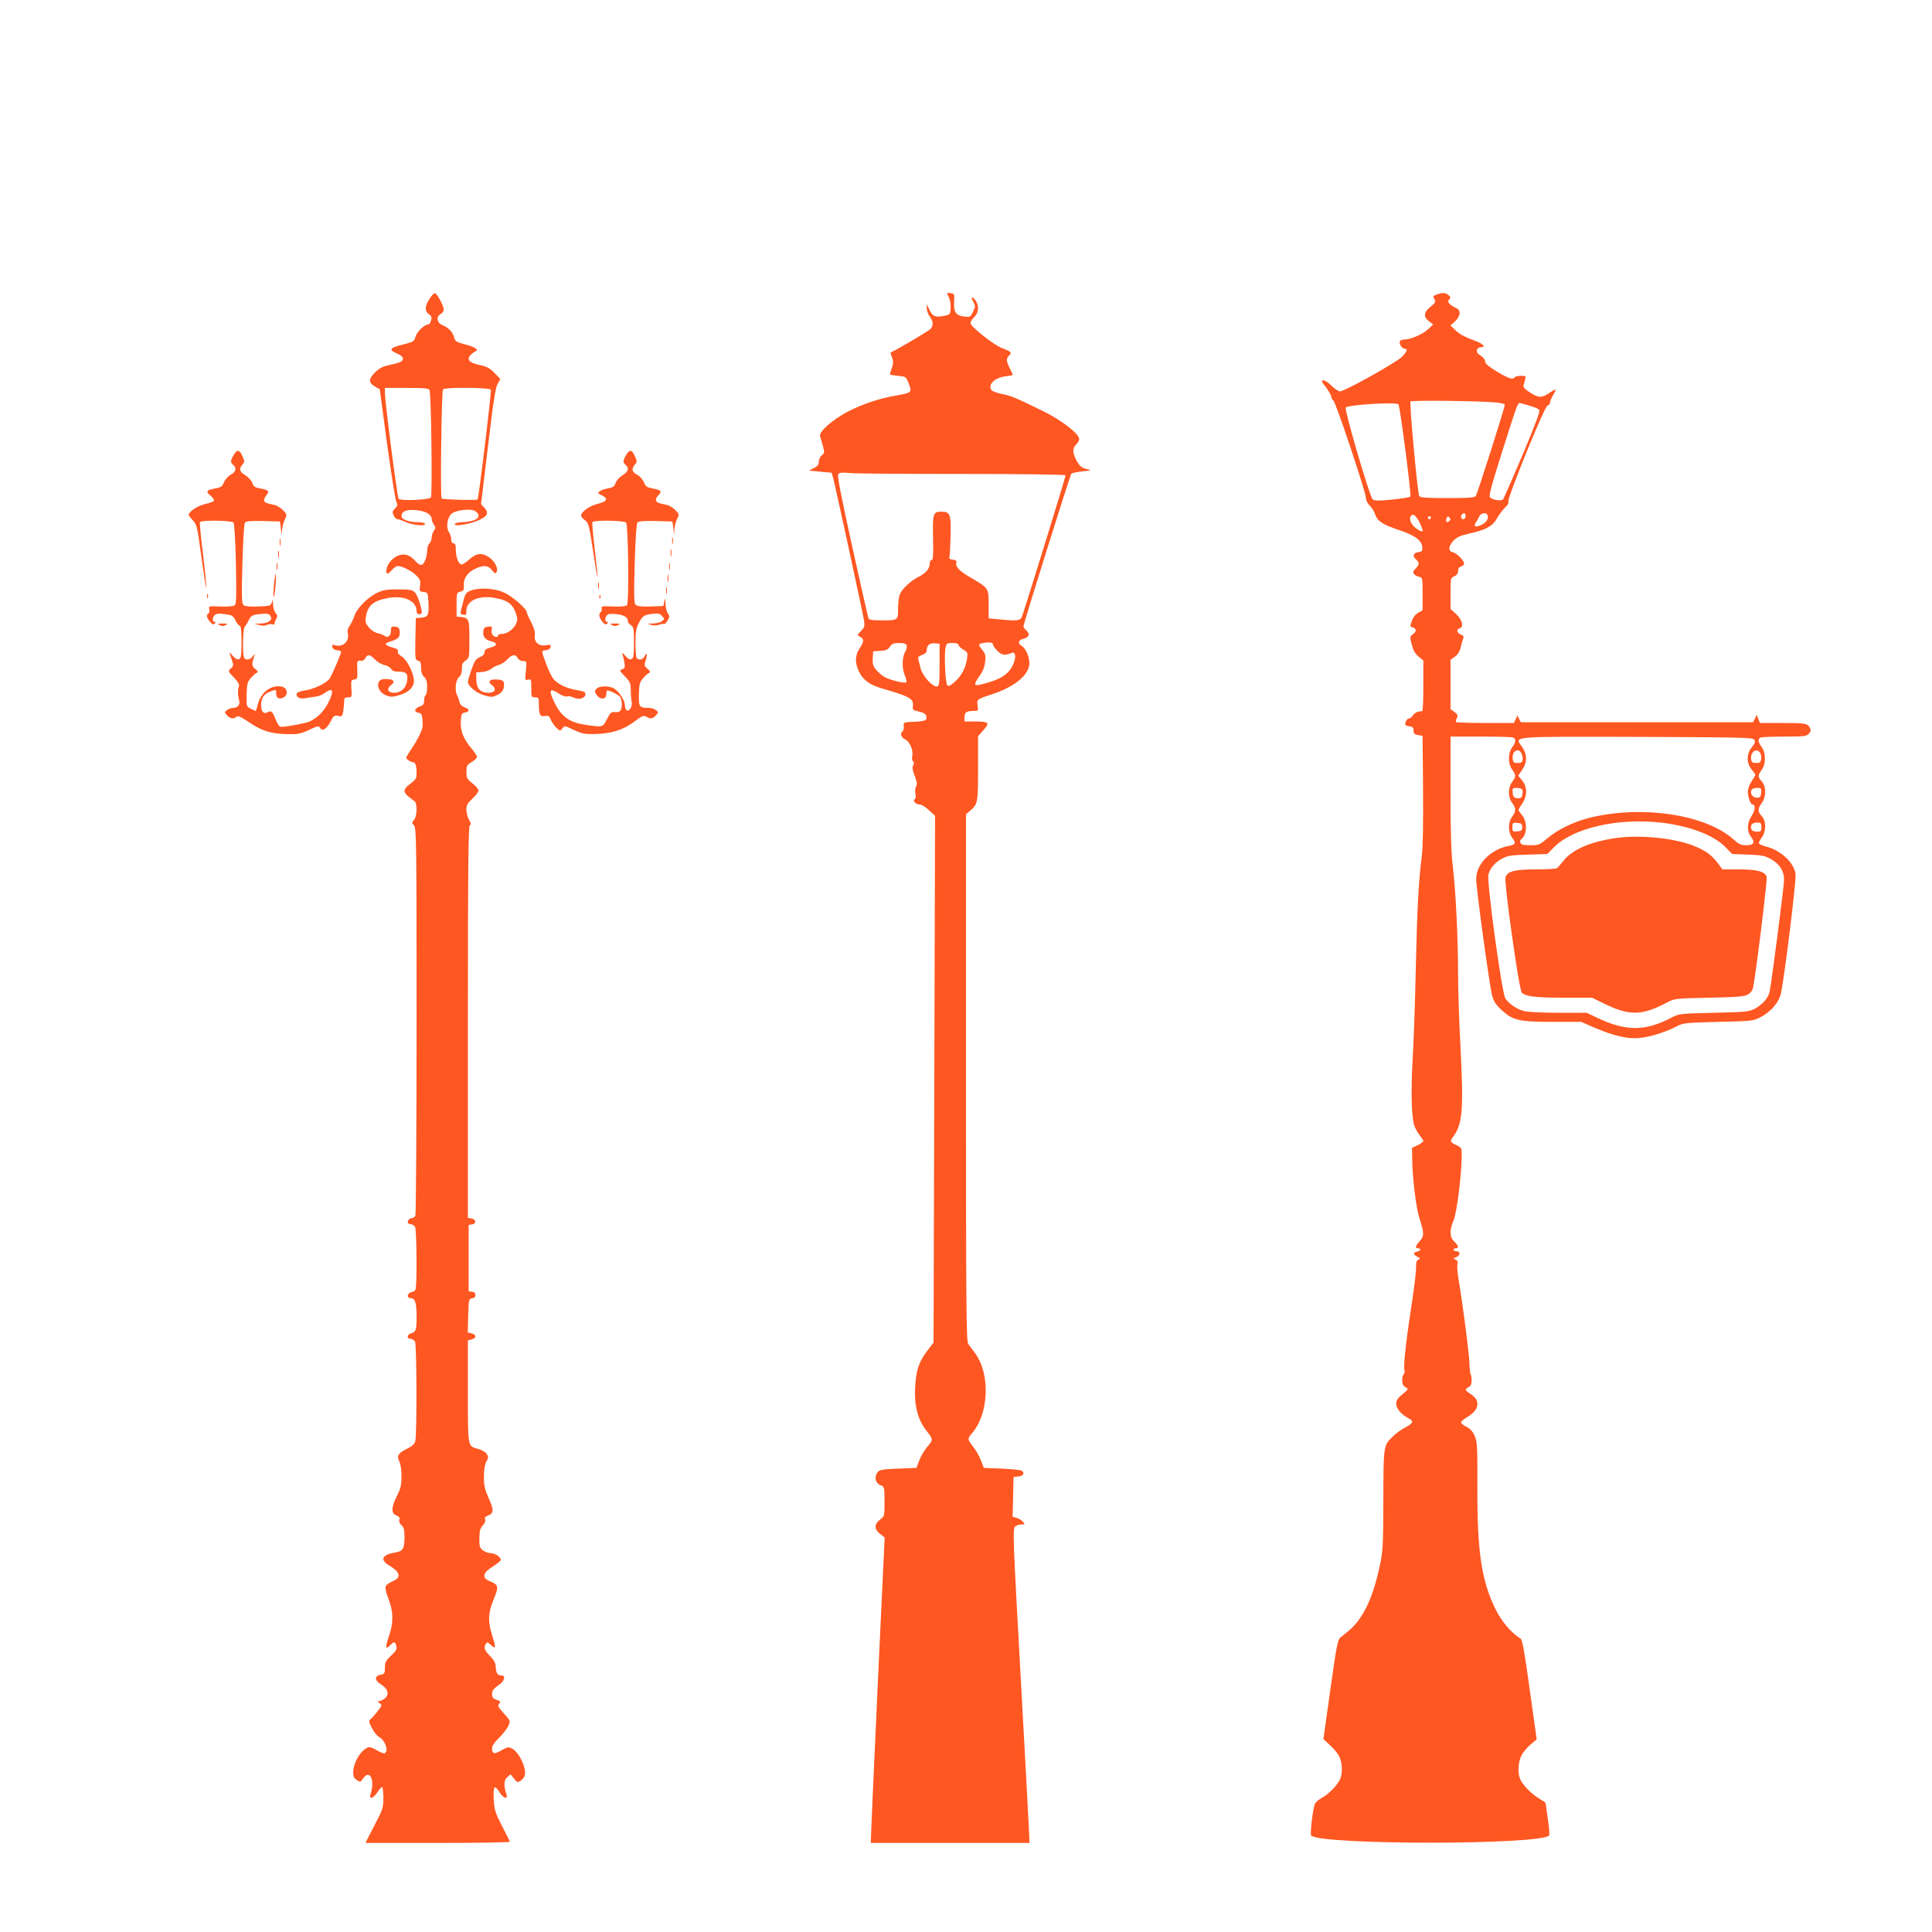
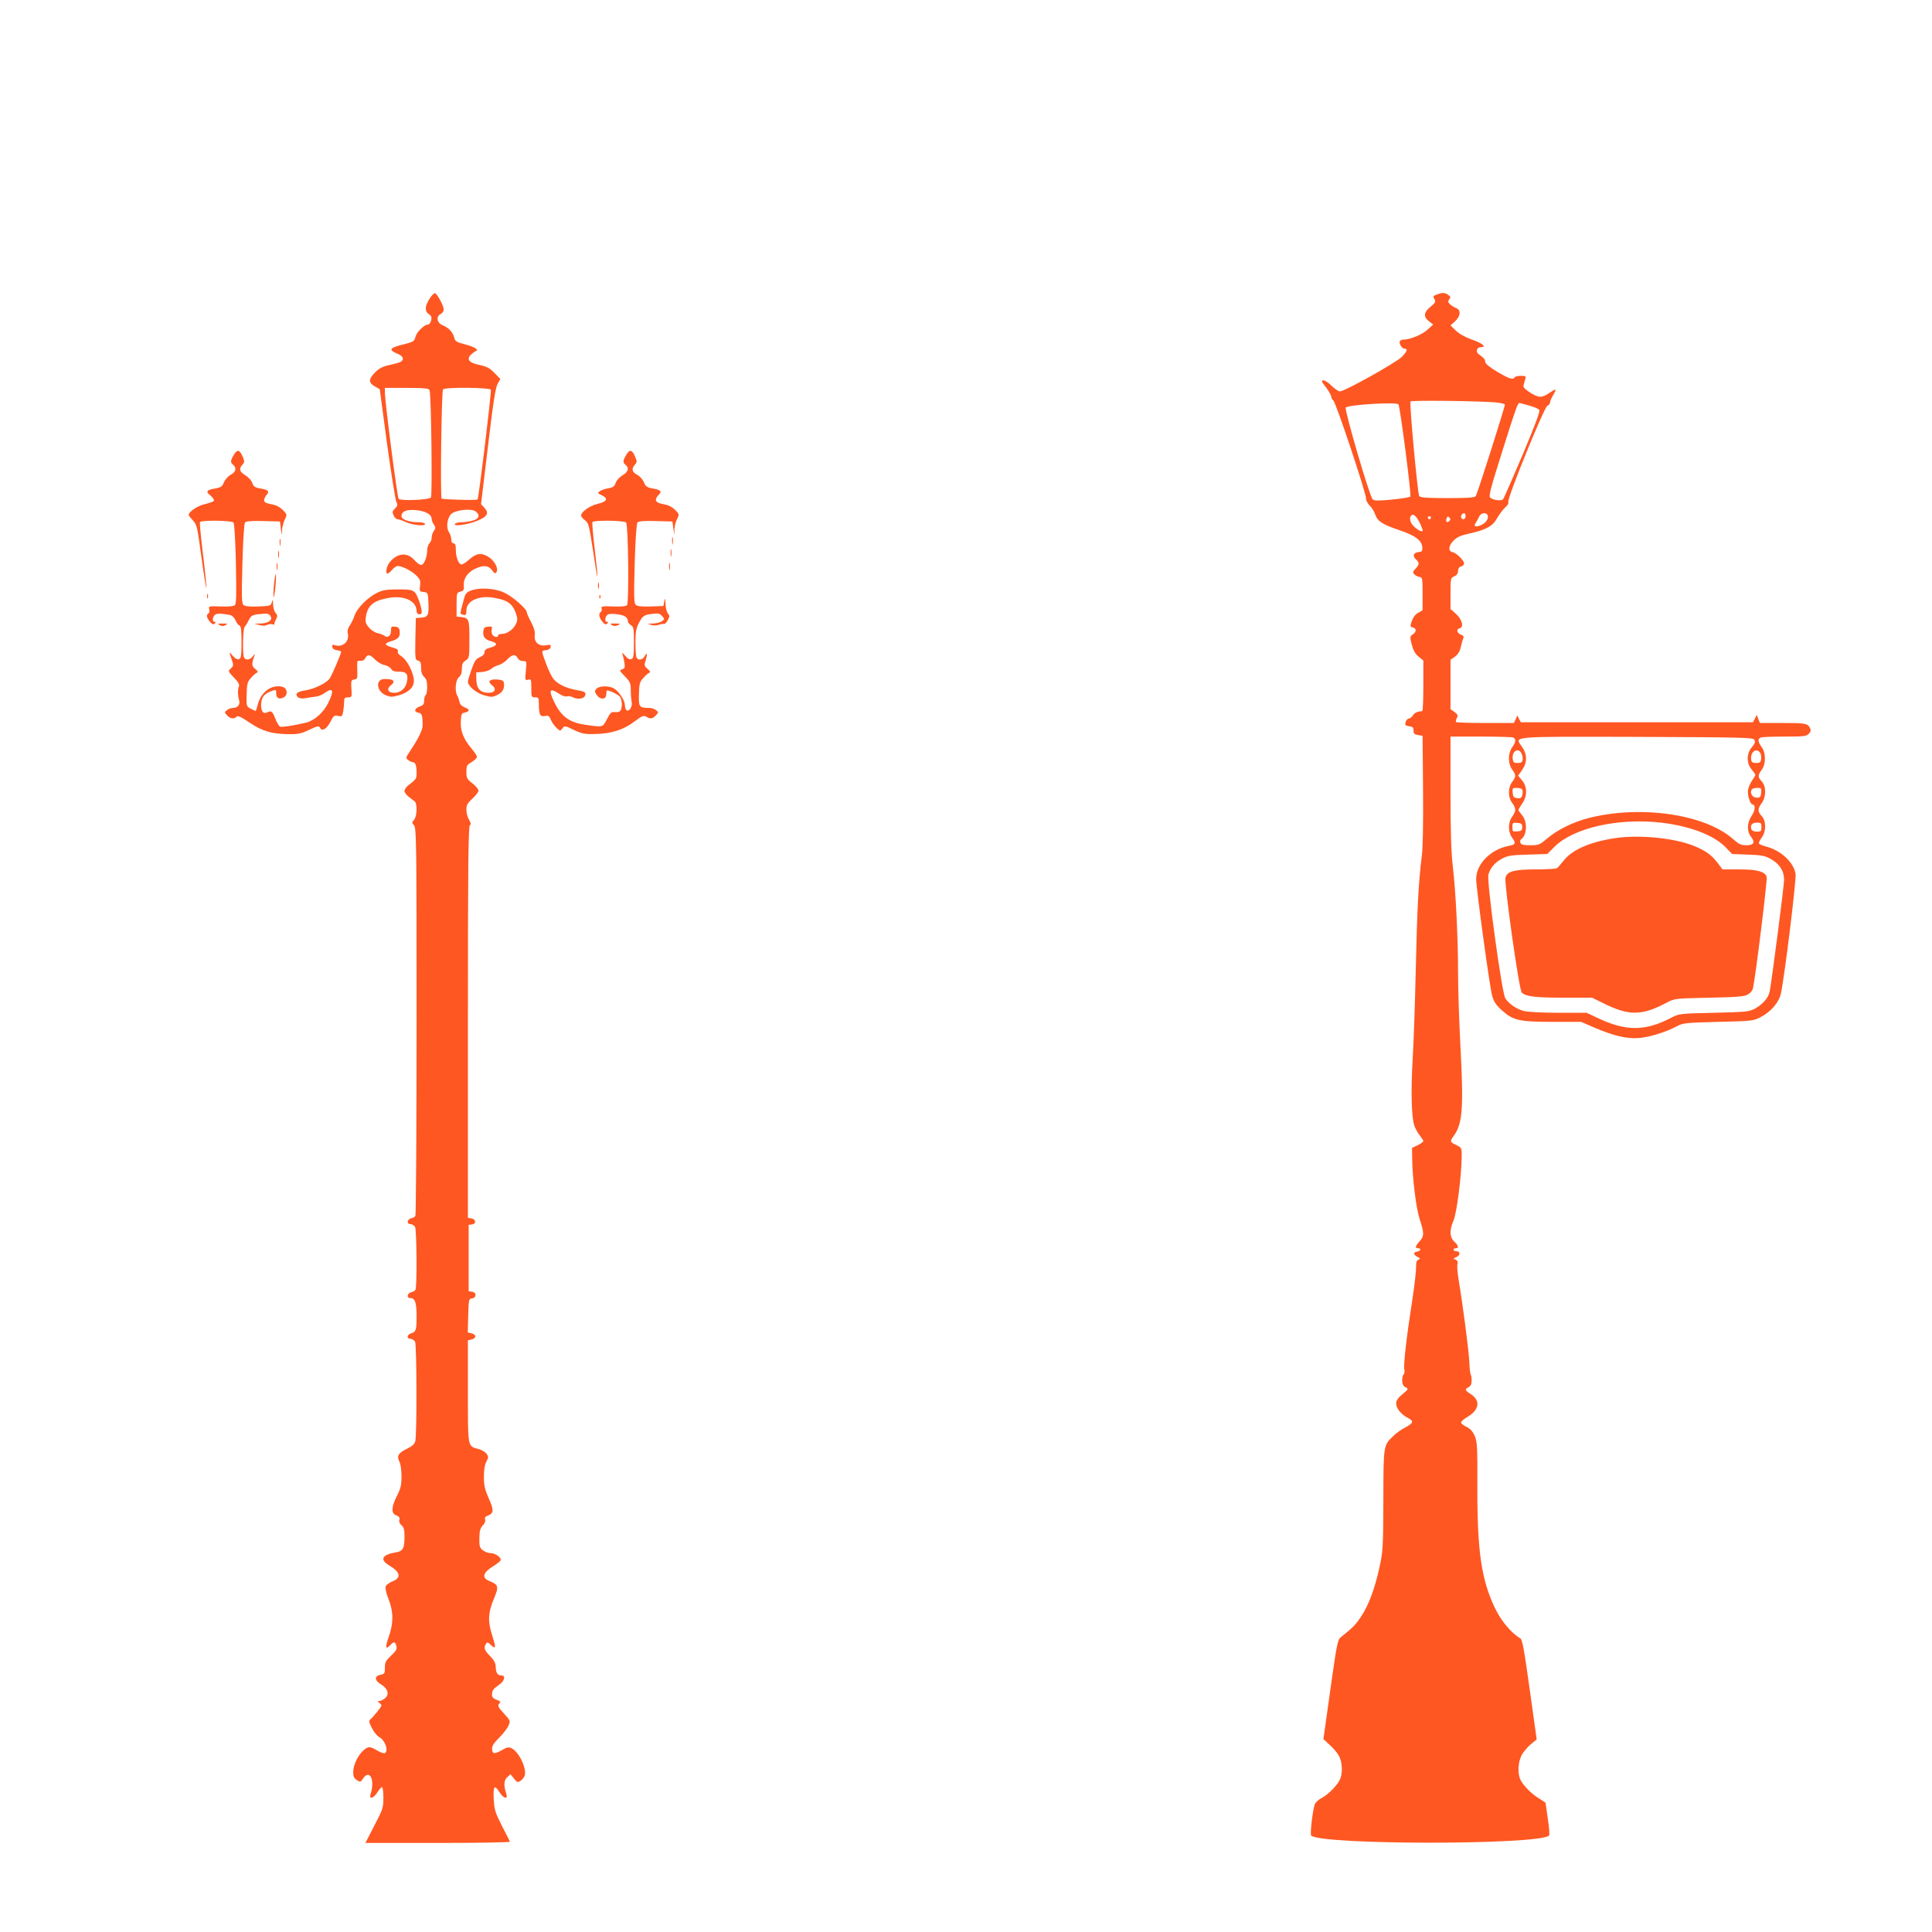
<svg xmlns="http://www.w3.org/2000/svg" version="1.0" width="1280pt" height="1280pt" viewBox="0 0 1280 1280" preserveAspectRatio="xMidYMid meet">
  <g transform="translate(0,1280) scale(0.1,-0.1)" fill="#ff5722" stroke="none">
    <path d="M2846 10821 c-32 -50 -33 -84 -4 -103 16 -11 20 -20 14 -41 -3 -15 -13 -27 -20 -27 -25 0 -76 -50 -84 -83 -7 -28 -14 -32 -72 -47 -101 -24 -110 -37 -44 -65 37 -15 44 -39 17 -53 -10 -5 -44 -14 -75 -21 -43 -9 -66 -21 -93 -48 -44 -44 -45 -68 -2 -93 l33 -19 48 -358 c27 -197 55 -370 61 -385 11 -23 10 -29 -8 -47 -18 -17 -19 -24 -9 -46 6 -14 18 -25 26 -25 7 0 33 -9 57 -20 46 -20 135 -28 124 -10 -3 6 -23 10 -43 10 -61 0 -112 18 -112 40 0 33 33 46 99 40 62 -6 101 -29 101 -59 0 -9 7 -26 15 -37 12 -19 12 -24 0 -40 -8 -11 -15 -31 -15 -45 0 -15 -7 -32 -15 -39 -8 -7 -15 -29 -15 -50 0 -20 -7 -51 -16 -68 -17 -36 -31 -33 -73 12 -46 49 -112 41 -160 -20 -21 -26 -29 -74 -13 -74 5 0 18 11 30 25 12 14 29 25 37 25 29 0 90 -31 121 -61 28 -27 31 -36 27 -69 -5 -36 -4 -39 23 -42 28 -3 29 -5 32 -63 5 -89 -1 -103 -46 -107 l-37 -3 -3 -138 c-2 -132 -2 -139 18 -144 16 -4 20 -14 20 -48 0 -29 6 -47 20 -60 15 -13 20 -31 20 -66 0 -26 -4 -51 -10 -54 -5 -3 -10 -20 -10 -36 0 -24 -6 -32 -30 -40 -35 -13 -40 -36 -7 -41 22 -3 27 -18 27 -86 0 -26 -28 -85 -78 -160 -35 -52 -36 -55 -17 -68 10 -8 24 -14 31 -14 16 0 24 -23 24 -70 0 -40 -3 -43 -52 -81 -16 -11 -28 -29 -28 -39 0 -10 12 -28 28 -39 15 -12 33 -26 40 -31 18 -16 15 -100 -5 -122 -15 -17 -15 -19 0 -36 16 -17 17 -121 17 -1298 0 -703 -4 -1284 -8 -1290 -4 -7 -16 -13 -27 -15 -27 -6 -33 -39 -6 -39 11 0 25 -9 31 -19 11 -22 14 -400 2 -417 -4 -7 -16 -13 -27 -15 -27 -6 -33 -39 -6 -39 31 0 41 -30 41 -122 0 -91 -4 -102 -37 -112 -28 -9 -30 -36 -3 -36 10 0 24 -9 30 -19 11 -22 13 -619 1 -661 -4 -16 -21 -32 -50 -46 -62 -30 -74 -49 -56 -85 9 -17 15 -56 15 -99 0 -59 -5 -81 -30 -130 -38 -76 -40 -117 -4 -130 18 -7 24 -15 20 -28 -4 -12 1 -26 14 -37 16 -14 20 -31 20 -77 0 -76 -11 -96 -58 -103 -91 -15 -108 -48 -44 -86 75 -45 83 -82 22 -106 -22 -9 -42 -24 -45 -34 -4 -11 5 -48 19 -83 33 -83 34 -158 2 -249 -25 -70 -22 -91 9 -57 24 26 33 25 41 -5 5 -21 -1 -32 -35 -64 -35 -33 -41 -44 -41 -80 0 -38 -2 -42 -30 -47 -41 -9 -39 -37 5 -64 46 -28 56 -67 25 -92 -12 -10 -29 -18 -38 -18 -13 0 -12 -2 3 -14 18 -13 17 -15 -13 -53 -17 -22 -38 -46 -46 -52 -14 -11 -13 -19 8 -60 13 -26 35 -53 49 -60 38 -20 63 -90 37 -106 -6 -4 -31 5 -55 20 -33 19 -49 23 -62 16 -50 -26 -93 -104 -93 -165 0 -25 6 -38 24 -49 23 -15 25 -15 40 8 45 68 82 -7 51 -102 -12 -37 20 -28 45 12 12 19 26 35 31 35 5 0 9 -32 9 -70 0 -66 -3 -77 -60 -185 l-59 -115 480 0 c264 0 479 4 477 8 -1 5 -25 52 -53 106 -45 89 -50 106 -54 177 -4 88 5 98 39 44 25 -40 57 -49 45 -12 -19 57 -17 92 5 112 l22 20 23 -28 c20 -26 24 -28 44 -15 12 7 24 24 28 36 12 49 -39 155 -87 179 -20 10 -30 8 -67 -13 -47 -28 -63 -25 -63 12 0 18 16 41 48 72 26 26 54 62 61 80 13 31 12 33 -28 77 -44 48 -47 55 -30 72 7 7 2 14 -20 21 -23 8 -31 17 -31 34 0 29 7 38 48 67 36 25 44 61 13 61 -25 0 -35 16 -37 58 0 23 -11 44 -37 70 -38 39 -44 56 -27 82 7 12 13 11 34 -10 32 -29 33 -17 6 68 -29 91 -26 148 11 237 35 84 33 95 -28 120 -53 22 -45 55 24 98 23 14 45 32 49 38 10 17 -32 49 -66 49 -15 0 -38 9 -51 19 -21 16 -24 28 -23 80 1 49 5 66 23 85 13 14 19 29 15 39 -4 12 1 20 19 26 39 15 40 37 5 114 -26 59 -32 85 -32 142 0 46 5 80 16 101 15 28 15 33 2 52 -8 12 -32 26 -54 32 -73 20 -70 3 -70 381 l0 339 25 6 c32 8 32 32 0 40 l-26 6 3 112 c3 107 4 111 26 114 14 2 22 10 22 22 0 12 -8 20 -22 22 l-23 3 0 220 0 220 23 3 c30 4 25 36 -6 40 l-22 3 0 1299 c0 1030 3 1299 13 1303 9 3 8 12 -5 35 -10 16 -18 47 -18 67 0 31 7 44 40 74 22 20 40 44 40 53 0 9 -18 31 -40 48 -36 28 -40 36 -40 76 0 40 3 47 35 65 19 12 35 27 35 34 0 7 -16 33 -37 57 -53 63 -74 117 -70 180 2 43 6 54 22 56 37 7 40 22 7 34 -22 9 -35 21 -38 38 -3 14 -9 33 -15 42 -17 32 -11 102 11 121 14 11 20 29 20 56 0 30 5 42 25 55 24 16 25 19 25 140 0 134 -3 142 -55 148 l-30 3 0 80 c0 76 1 79 25 85 22 6 25 11 23 45 -3 45 29 88 84 111 50 21 79 17 102 -13 17 -23 22 -25 30 -14 15 22 -10 73 -49 99 -48 32 -83 28 -129 -13 -21 -19 -45 -35 -52 -35 -20 0 -39 47 -39 97 0 32 -4 43 -15 43 -9 0 -15 9 -15 25 0 14 -7 37 -16 50 -20 31 -11 96 17 121 28 25 127 36 157 18 35 -23 28 -51 -15 -63 -21 -6 -55 -11 -75 -11 -20 0 -40 -5 -44 -11 -12 -19 86 -5 149 21 67 28 79 51 46 86 l-22 24 46 383 c34 289 50 391 64 414 l18 32 -40 41 c-31 32 -51 42 -98 52 -69 14 -88 37 -58 67 10 10 25 21 32 24 25 9 -6 29 -72 46 -55 14 -64 20 -70 45 -10 37 -36 64 -76 81 -39 16 -46 57 -13 75 11 6 20 19 20 29 0 23 -42 103 -57 108 -7 3 -23 -14 -37 -36z m0 -606 c11 -28 19 -698 9 -711 -12 -16 -199 -24 -214 -9 -9 10 -91 643 -91 705 l0 30 145 0 c118 0 147 -3 151 -15z m406 3 c5 -15 -80 -719 -88 -727 -7 -7 -226 -1 -238 6 -10 7 -1 706 9 723 10 16 312 13 317 -2z" />
-     <path d="M6286 10831 c9 -17 14 -49 12 -73 -3 -43 -3 -43 -50 -52 -54 -10 -72 -1 -94 49 l-13 30 -1 -28 c0 -16 9 -40 20 -54 26 -34 25 -68 -2 -88 -31 -22 -186 -114 -223 -133 -16 -8 -32 -16 -34 -18 -2 -2 2 -17 9 -33 9 -24 9 -38 -1 -68 -7 -21 -13 -40 -13 -43 -1 -3 23 -7 53 -10 53 -5 54 -5 72 -52 22 -57 19 -61 -81 -78 -110 -18 -223 -56 -323 -107 -98 -51 -192 -133 -184 -161 33 -113 33 -113 12 -128 -11 -9 -20 -27 -20 -42 0 -20 -8 -31 -33 -43 l-32 -17 75 -7 75 -7 10 -36 c17 -64 197 -895 204 -941 6 -39 4 -47 -20 -72 -26 -27 -26 -27 -5 -38 27 -15 26 -32 -4 -77 -30 -44 -32 -93 -6 -149 26 -58 71 -92 154 -116 188 -55 211 -68 205 -117 -3 -24 1 -28 39 -36 29 -6 45 -15 49 -28 9 -30 -4 -37 -81 -40 -69 -3 -70 -3 -67 -30 1 -14 -2 -29 -8 -33 -19 -12 -10 -42 16 -53 31 -15 56 -71 48 -110 -4 -17 -1 -32 5 -36 8 -5 8 -13 1 -26 -7 -14 -5 -32 10 -70 15 -39 18 -56 9 -71 -6 -11 -8 -33 -4 -49 4 -16 2 -31 -5 -35 -16 -10 7 -35 34 -35 11 0 39 -17 61 -38 l40 -37 -5 -1745 -5 -1745 -40 -52 c-57 -74 -76 -131 -82 -244 -7 -116 17 -212 70 -281 51 -67 51 -65 13 -110 -20 -23 -44 -64 -55 -92 l-19 -51 -122 -5 c-105 -4 -124 -8 -136 -24 -24 -34 -14 -73 22 -87 23 -8 24 -13 24 -107 0 -98 0 -98 -30 -120 -39 -30 -39 -63 0 -94 l31 -24 -46 -980 c-25 -540 -45 -995 -45 -1012 l0 -32 525 0 525 0 0 28 c0 15 -25 483 -56 1041 -54 971 -55 1015 -38 1028 10 7 29 13 42 13 24 0 24 1 8 19 -10 11 -29 22 -42 25 l-25 7 3 132 3 132 33 3 c33 3 43 24 20 39 -7 4 -66 10 -132 13 l-118 5 -19 49 c-10 27 -31 65 -47 85 -44 56 -44 58 -14 93 114 130 125 394 22 533 -16 22 -36 49 -45 61 -13 18 -15 218 -15 1765 l0 1744 29 25 c49 42 51 54 51 281 l0 212 36 40 c44 49 36 57 -58 57 l-68 0 0 29 c0 32 14 41 62 41 29 0 30 2 25 34 -7 42 -5 44 103 79 146 49 240 128 240 204 0 43 -26 100 -51 114 -27 14 -24 37 6 45 41 10 52 31 27 55 -12 11 -22 23 -22 27 0 17 310 1006 318 1014 4 4 37 11 72 15 65 7 65 7 27 16 -29 7 -43 18 -62 51 -30 52 -32 87 -5 111 11 10 20 26 20 36 0 35 -118 126 -239 185 -182 89 -212 102 -273 114 -31 6 -62 17 -68 25 -29 35 20 84 94 92 25 3 46 7 46 10 0 2 -9 21 -20 43 -24 48 -25 64 -4 85 20 19 13 26 -46 48 -56 21 -210 143 -210 166 0 10 11 28 25 41 29 27 33 74 9 108 -22 32 -36 27 -16 -7 15 -28 15 -32 -1 -66 -17 -36 -19 -37 -60 -32 -54 7 -69 28 -66 97 3 53 2 55 -24 58 -26 3 -26 3 -11 -27z m89 -1171 c393 0 685 -4 685 -9 0 -12 -277 -909 -290 -938 -11 -26 -32 -28 -152 -16 l-68 6 0 93 c0 109 1 107 -122 179 -75 43 -102 74 -91 102 3 7 -7 13 -24 15 -20 2 -27 7 -23 18 3 8 6 72 8 141 3 143 -3 159 -62 159 -54 0 -58 -13 -54 -175 2 -111 0 -145 -9 -145 -7 0 -13 -10 -13 -23 0 -33 -26 -65 -73 -88 -50 -25 -103 -73 -123 -111 -8 -16 -14 -56 -14 -96 0 -83 1 -82 -111 -82 -64 0 -81 3 -86 16 -3 9 -52 224 -108 478 -75 341 -99 465 -91 475 8 10 26 12 73 7 34 -4 371 -6 748 -6z m205 -1134 c0 -6 14 -24 30 -40 29 -28 47 -30 92 -12 27 12 32 -28 10 -77 -25 -56 -70 -90 -156 -116 -109 -33 -115 -29 -65 43 22 30 33 60 36 93 5 42 1 53 -22 81 -28 34 -26 37 25 44 32 5 50 -1 50 -16z m-573 -2 c3 -9 -1 -29 -11 -44 -20 -35 -21 -109 -1 -156 8 -20 13 -40 10 -44 -6 -10 -101 12 -141 33 -18 9 -44 31 -58 48 -22 26 -26 40 -24 78 l3 46 48 3 c37 2 51 8 63 28 13 19 25 24 60 24 32 0 46 -5 51 -16z m218 -129 c0 -122 -2 -140 -17 -143 -28 -5 -95 68 -108 118 -6 25 -14 53 -16 63 -4 13 3 20 25 28 22 8 31 17 31 33 0 31 20 47 55 44 l30 -3 0 -140z m125 133 c0 -7 14 -21 31 -31 30 -17 31 -20 26 -62 -9 -60 -38 -115 -83 -154 -27 -24 -39 -30 -48 -21 -13 13 -21 194 -12 246 7 32 9 34 46 34 25 0 40 -5 40 -12z" />
    <path d="M9518 10848 c-24 -8 -26 -12 -15 -29 11 -18 8 -24 -25 -51 -46 -36 -49 -68 -10 -97 l27 -21 -37 -34 c-34 -32 -116 -66 -159 -66 -10 0 -21 -4 -24 -10 -9 -14 13 -50 30 -50 24 0 18 -18 -17 -54 -39 -39 -383 -231 -411 -229 -11 1 -35 18 -55 37 -19 20 -44 36 -54 36 -16 0 -14 -7 17 -46 19 -26 35 -54 35 -62 0 -8 6 -20 14 -26 17 -13 216 -610 216 -647 0 -14 11 -36 25 -49 13 -12 29 -38 35 -56 16 -47 47 -68 157 -105 108 -36 153 -69 156 -114 2 -26 -2 -30 -25 -33 -34 -4 -42 -25 -17 -48 24 -22 24 -32 -2 -61 -18 -18 -20 -25 -10 -37 7 -8 22 -16 34 -18 21 -3 22 -8 22 -112 l0 -109 -29 -17 c-18 -9 -34 -30 -42 -54 -13 -35 -12 -38 6 -43 26 -7 26 -28 0 -46 -19 -13 -20 -17 -7 -67 10 -38 23 -62 45 -80 l32 -26 0 -167 c0 -92 -3 -167 -7 -168 -34 -3 -50 -11 -62 -28 -7 -12 -19 -21 -26 -21 -12 0 -25 -21 -25 -40 0 -5 12 -10 27 -12 22 -2 28 -8 28 -28 0 -20 6 -26 30 -30 l30 -5 3 -355 c2 -215 -1 -389 -8 -440 -22 -174 -31 -346 -40 -745 -5 -225 -14 -498 -21 -605 -12 -209 -8 -384 12 -440 7 -19 23 -48 36 -63 12 -16 23 -32 23 -37 0 -5 -17 -17 -37 -27 l-38 -18 1 -65 c1 -135 26 -335 50 -408 30 -91 30 -113 -1 -146 -28 -31 -32 -46 -10 -46 23 0 18 -18 -5 -22 -28 -4 -28 -20 1 -35 20 -10 21 -13 7 -18 -12 -5 -17 -18 -16 -48 1 -23 -10 -118 -24 -212 -41 -263 -60 -435 -54 -466 3 -16 1 -31 -4 -34 -6 -3 -10 -22 -10 -40 0 -25 6 -37 22 -46 21 -11 20 -12 -20 -46 -31 -25 -42 -42 -42 -62 0 -32 33 -72 79 -96 40 -20 36 -33 -20 -63 -24 -12 -59 -37 -77 -55 -67 -64 -66 -57 -67 -427 -1 -320 -3 -340 -27 -450 -31 -139 -71 -247 -123 -324 -34 -51 -54 -71 -132 -133 -21 -16 -27 -48 -69 -347 l-46 -328 40 -37 c23 -20 50 -52 61 -71 23 -38 28 -111 11 -154 -14 -38 -79 -105 -122 -127 -21 -11 -42 -30 -47 -42 -14 -38 -33 -199 -24 -208 63 -63 1512 -63 1576 0 4 4 1 53 -8 109 -8 56 -15 104 -15 107 0 2 -20 16 -44 30 -51 30 -112 94 -126 131 -16 41 -11 112 10 153 10 21 38 54 60 73 l41 34 -46 329 c-37 266 -49 332 -62 340 -61 36 -127 115 -168 200 -90 188 -118 375 -117 795 1 277 -1 309 -18 347 -13 30 -30 48 -54 60 -20 9 -36 22 -36 29 0 7 19 23 43 37 78 46 87 108 22 150 -40 26 -42 32 -15 47 14 7 20 21 20 44 0 18 -3 35 -6 39 -3 3 -8 39 -9 79 -3 74 -43 381 -70 541 -8 48 -13 98 -9 111 4 17 0 25 -13 31 -16 6 -16 8 5 16 27 10 29 39 2 39 -11 0 -20 5 -20 10 0 6 7 10 15 10 22 0 18 18 -10 44 -31 29 -33 76 -5 140 21 47 53 296 54 421 1 58 0 61 -32 77 -48 23 -48 24 -18 66 56 81 63 182 42 587 -9 165 -16 385 -16 490 0 232 -15 536 -35 708 -11 91 -15 236 -15 493 l0 364 199 0 c110 0 206 -3 215 -6 22 -8 20 -30 -6 -66 -14 -20 -21 -46 -21 -73 0 -27 7 -53 21 -73 27 -37 27 -46 1 -82 -14 -18 -22 -43 -22 -70 0 -27 8 -52 22 -70 26 -37 26 -53 0 -90 -29 -39 -29 -102 0 -141 27 -36 22 -45 -26 -54 -116 -22 -213 -120 -213 -217 -1 -57 90 -721 106 -775 11 -40 26 -62 65 -97 74 -67 115 -76 338 -76 l186 0 90 -39 c127 -54 215 -75 295 -68 70 6 177 39 250 78 42 22 59 23 275 29 225 5 231 6 281 32 68 36 120 97 133 156 25 116 104 759 97 794 -14 77 -98 154 -194 179 -23 6 -45 15 -48 20 -3 5 5 23 18 40 30 41 30 110 0 142 -28 30 -28 50 1 88 29 41 29 110 -1 142 -27 29 -27 40 0 77 14 20 21 44 21 75 0 31 -7 55 -21 75 -26 35 -28 56 -6 64 9 3 80 6 158 6 128 0 145 2 160 19 14 15 15 24 7 39 -16 30 -30 32 -187 32 l-144 0 -11 27 -10 27 -12 -24 -13 -25 -769 0 -769 0 -12 22 -11 23 -11 -25 -12 -25 -188 0 c-104 0 -192 3 -195 6 -3 4 -1 16 5 27 9 17 6 23 -16 40 l-26 19 0 163 0 164 29 20 c20 15 33 35 39 64 5 23 13 49 17 59 4 11 0 18 -13 22 -29 10 -37 37 -12 43 31 8 17 60 -26 98 l-34 30 0 103 c0 100 1 103 25 114 17 7 25 19 25 36 0 15 7 26 20 29 11 3 20 12 20 20 0 19 -51 70 -76 75 -31 5 -28 42 6 76 23 24 48 35 108 48 98 21 148 47 172 87 22 39 49 74 72 95 9 8 14 21 11 28 -8 22 236 623 258 635 11 5 19 16 19 24 0 8 9 30 21 49 25 43 20 44 -29 11 -47 -32 -68 -32 -126 5 -34 22 -46 35 -42 48 2 9 7 27 11 40 6 20 3 22 -29 22 -19 0 -38 -4 -41 -10 -11 -18 -36 -10 -116 37 -50 30 -79 54 -79 65 0 17 -9 27 -43 51 -23 16 -13 47 15 47 40 0 10 26 -60 50 -44 16 -85 38 -107 60 l-35 34 30 27 c37 35 41 75 7 88 -13 5 -32 17 -41 26 -14 14 -14 20 -4 32 10 12 9 18 -7 29 -22 16 -39 17 -77 2z m390 -714 c34 -3 62 -10 62 -15 0 -18 -183 -594 -193 -606 -7 -10 -57 -13 -187 -13 -130 0 -180 3 -187 13 -11 14 -66 613 -58 627 6 9 444 4 563 -6z m-643 -13 c12 -20 87 -603 79 -611 -5 -5 -61 -14 -123 -20 -91 -9 -117 -8 -127 2 -21 21 -189 597 -178 608 19 19 338 38 349 21z m863 -7 c32 -9 62 -21 69 -28 9 -8 -17 -78 -108 -296 -66 -156 -125 -290 -130 -297 -12 -14 -67 -7 -87 11 -10 9 7 72 81 306 89 283 102 320 114 320 3 0 30 -7 61 -16z m-418 -734 c0 -11 -7 -20 -15 -20 -15 0 -21 21 -8 33 12 13 23 7 23 -13z m146 6 c9 -22 -12 -52 -46 -66 -35 -15 -50 -7 -32 18 7 9 16 27 22 40 11 25 48 30 56 8z m-451 -47 c14 -29 23 -54 20 -57 -9 -10 -59 24 -74 51 -8 13 -11 31 -8 40 12 31 36 17 62 -34z m75 31 c0 -5 -4 -10 -10 -10 -5 0 -10 5 -10 10 0 6 5 10 10 10 6 0 10 -4 10 -10z m122 -22 c-6 -6 -15 -9 -18 -5 -4 3 -4 14 0 23 5 13 9 15 18 6 9 -9 9 -15 0 -24z m2021 -1449 c8 -13 4 -24 -16 -49 -37 -43 -37 -106 -2 -148 14 -17 25 -32 25 -35 0 -4 -11 -23 -25 -43 -14 -21 -25 -51 -25 -70 0 -35 18 -84 31 -84 21 0 18 -41 -6 -75 -31 -47 -33 -102 -4 -139 29 -37 19 -56 -32 -56 -34 0 -49 7 -87 41 -186 165 -613 227 -958 139 -101 -26 -207 -78 -272 -134 -51 -43 -57 -46 -113 -46 -45 0 -61 4 -66 16 -3 9 -1 19 4 23 40 25 44 116 8 159 -14 17 -25 32 -25 35 0 4 11 23 25 43 35 51 34 112 -1 154 l-26 31 26 37 c35 51 35 103 0 154 -50 72 -95 68 764 66 697 -3 766 -4 775 -19z m-1543 -90 c6 -11 10 -30 8 -42 -2 -17 -10 -22 -33 -22 -25 0 -30 4 -33 28 -6 50 37 77 58 36z m1579 7 c7 -8 11 -27 9 -43 -3 -24 -8 -28 -33 -28 -23 0 -31 5 -33 22 -7 48 31 80 57 49z m-1574 -247 c4 -5 4 -21 1 -35 -5 -20 -12 -25 -34 -22 -22 2 -28 9 -30 36 -3 30 -1 32 27 32 16 0 33 -5 36 -11z m1583 -21 c-2 -27 -7 -33 -27 -33 -28 0 -47 25 -38 49 4 10 18 16 37 16 29 0 31 -2 28 -32z m-664 -198 c190 -22 351 -83 428 -163 l44 -45 104 -4 c88 -3 112 -7 150 -28 60 -33 90 -80 90 -139 0 -38 -76 -627 -95 -738 -7 -42 -47 -88 -99 -116 -38 -20 -59 -22 -271 -27 -225 -5 -231 -6 -281 -32 -173 -91 -301 -92 -490 -2 l-72 34 -184 0 c-100 0 -203 5 -228 11 -49 11 -101 46 -127 85 -23 36 -124 775 -112 820 13 45 44 81 92 106 35 19 62 23 170 26 l128 4 48 48 c126 125 420 192 705 160z m-919 -30 c0 -21 -5 -26 -32 -28 -31 -3 -33 -1 -33 28 0 29 2 31 33 28 27 -2 32 -7 32 -28z m1585 0 c0 -27 -3 -30 -30 -30 -18 0 -33 6 -36 15 -11 27 4 45 36 45 27 0 30 -3 30 -30z" />
    <path d="M10722 7250 c-172 -22 -301 -75 -360 -149 -20 -25 -41 -49 -47 -53 -5 -4 -68 -8 -138 -8 -145 0 -192 -13 -203 -54 -9 -39 90 -744 108 -762 26 -26 87 -34 280 -34 l186 0 69 -34 c173 -87 258 -87 423 0 55 29 55 29 285 34 198 4 235 8 258 23 15 9 29 27 31 40 19 88 96 720 91 737 -11 36 -63 50 -184 50 l-109 0 -33 44 c-41 53 -79 80 -157 112 -124 50 -342 73 -500 54z" />
    <path d="M1550 9788 c-24 -40 -25 -52 -5 -68 24 -20 18 -48 -16 -65 -17 -9 -37 -31 -45 -50 -11 -27 -21 -34 -51 -40 -64 -10 -73 -21 -39 -48 16 -13 26 -29 23 -35 -4 -6 -31 -15 -59 -22 -48 -10 -108 -50 -108 -72 0 -4 13 -20 28 -36 26 -27 29 -40 56 -240 16 -117 31 -211 33 -208 2 2 -7 99 -21 216 -15 116 -24 216 -21 221 9 14 211 11 222 -3 6 -8 13 -126 16 -275 4 -213 3 -264 -8 -273 -9 -7 -45 -10 -94 -8 -78 3 -80 2 -75 -18 3 -12 1 -25 -5 -28 -16 -10 -13 -28 10 -55 15 -18 23 -21 31 -13 9 9 9 12 0 12 -19 0 -14 38 6 49 16 8 40 7 98 -4 12 -3 27 -18 34 -34 6 -16 18 -32 26 -35 11 -4 14 -29 14 -111 0 -89 -3 -107 -17 -112 -10 -4 -24 3 -40 21 -27 32 -27 31 -8 -23 13 -38 13 -42 -6 -60 -19 -18 -19 -18 20 -59 28 -29 39 -47 34 -59 -9 -22 -8 -62 1 -91 9 -28 -8 -52 -38 -52 -12 0 -31 -6 -41 -14 -19 -14 -19 -15 -1 -35 21 -23 46 -27 64 -9 8 8 29 -1 86 -40 85 -57 147 -75 262 -76 59 -1 81 4 133 29 58 27 63 28 72 12 14 -25 44 -6 70 44 18 37 24 41 49 36 25 -6 28 -3 34 31 3 20 6 49 6 65 0 22 4 27 26 27 25 0 26 1 22 58 -3 53 -1 57 19 60 21 3 22 8 20 65 -2 59 -1 62 20 59 14 -2 26 4 33 17 15 29 31 26 65 -9 16 -16 44 -33 62 -36 18 -3 38 -15 44 -25 7 -14 21 -19 54 -19 49 0 62 -17 50 -71 -9 -41 -42 -69 -82 -69 -44 0 -55 26 -22 51 34 26 13 43 -48 40 -57 -3 -48 -82 13 -107 32 -13 41 -13 88 0 65 19 100 54 98 99 -2 51 -46 136 -81 158 -19 12 -29 24 -25 33 4 11 -6 18 -35 26 -55 15 -59 27 -11 41 49 15 62 30 58 66 -2 22 -9 29 -30 31 -25 3 -28 0 -28 -28 0 -33 -22 -49 -43 -32 -6 5 -27 13 -44 17 -18 3 -44 20 -59 38 -22 26 -25 37 -20 70 12 76 49 107 147 125 106 20 189 -19 189 -87 0 -19 19 -28 32 -15 11 10 -23 119 -43 139 -17 17 -33 20 -112 20 -76 0 -100 -4 -140 -23 -62 -31 -132 -102 -148 -150 -6 -20 -21 -50 -31 -65 -13 -18 -18 -36 -14 -52 13 -53 -32 -96 -84 -80 -18 6 -21 3 -18 -12 2 -11 13 -19 31 -21 15 -2 27 -6 27 -10 0 -14 -59 -151 -75 -176 -21 -32 -105 -72 -167 -81 -25 -3 -49 -12 -52 -20 -8 -22 20 -38 56 -31 18 4 48 8 66 10 18 1 46 12 62 24 57 42 66 18 24 -66 -32 -64 -91 -116 -147 -130 -81 -19 -158 -31 -171 -26 -8 3 -21 25 -31 50 -19 51 -28 58 -53 45 -26 -14 -42 4 -42 47 0 46 16 71 55 88 45 18 45 18 45 -11 0 -31 20 -41 50 -25 30 16 24 62 -10 70 -70 17 -141 -34 -162 -117 -6 -24 -12 -43 -15 -43 -2 0 -17 7 -32 15 -28 14 -29 16 -27 94 2 71 5 83 28 109 14 16 32 32 40 35 9 4 7 11 -11 25 -24 19 -25 31 -5 89 5 13 2 13 -10 -4 -20 -27 -51 -30 -60 -7 -10 27 -7 189 5 201 5 5 18 25 27 44 15 30 23 35 67 40 58 7 71 4 80 -19 9 -23 -21 -42 -69 -43 l-41 -1 33 -9 c21 -6 39 -6 51 1 11 5 27 7 36 4 9 -4 15 -3 13 2 -1 5 4 19 11 32 11 20 10 26 -3 41 -9 10 -16 35 -17 57 -1 33 -2 35 -8 14 -7 -24 -11 -25 -90 -28 -54 -2 -88 1 -97 9 -13 10 -14 52 -8 273 4 151 11 266 17 274 7 9 40 12 121 10 l111 -3 6 -50 c5 -46 6 -47 7 -12 1 22 9 55 18 73 17 35 16 35 -11 64 -15 16 -42 32 -59 35 -57 12 -66 16 -66 32 0 9 8 25 17 35 21 23 9 34 -49 43 -29 5 -39 13 -47 36 -5 16 -26 38 -45 50 -39 23 -45 43 -20 70 14 16 15 23 4 48 -21 52 -37 57 -60 19z" />
    <path d="M4150 9788 c-24 -40 -25 -52 -5 -68 25 -21 17 -47 -21 -69 -19 -12 -40 -34 -45 -50 -8 -24 -18 -31 -49 -36 -21 -4 -46 -12 -56 -19 -16 -12 -15 -14 12 -27 46 -22 37 -42 -26 -57 -54 -13 -110 -53 -110 -78 0 -7 12 -21 26 -31 24 -18 27 -32 54 -208 33 -226 38 -217 10 18 -11 93 -18 172 -15 178 9 14 211 11 223 -3 15 -19 20 -534 6 -548 -7 -7 -41 -10 -93 -8 -72 3 -80 1 -75 -14 2 -9 0 -19 -6 -23 -16 -10 -11 -38 11 -64 15 -18 23 -21 31 -13 9 9 9 12 0 12 -19 0 -14 38 6 49 9 5 39 5 66 1 46 -7 66 -21 66 -47 0 -7 9 -18 20 -25 18 -11 20 -24 20 -116 0 -86 -3 -104 -17 -109 -11 -4 -25 3 -41 23 -18 20 -23 23 -18 9 4 -11 10 -36 13 -56 5 -31 2 -38 -15 -43 -20 -7 -18 -10 18 -47 35 -36 39 -46 39 -92 0 -29 3 -63 6 -77 7 -29 -16 -67 -33 -56 -7 4 -12 20 -12 35 0 29 -35 84 -69 108 -30 20 -97 21 -118 1 -15 -16 -15 -19 1 -43 21 -31 60 -31 62 0 1 11 2 23 3 28 2 11 74 -21 89 -40 14 -19 16 -71 3 -91 -4 -7 -21 -12 -36 -10 -25 3 -31 -3 -54 -47 -29 -55 -24 -54 -142 -37 -109 16 -162 55 -210 157 -35 73 -26 89 30 52 23 -16 47 -24 56 -21 9 4 27 1 39 -5 35 -19 80 -10 84 15 3 19 -4 23 -57 32 -74 13 -133 43 -158 79 -11 16 -30 55 -42 88 -36 97 -36 93 -5 97 18 2 30 10 32 21 3 16 -1 17 -31 12 -47 -9 -81 22 -74 68 3 21 -5 48 -24 85 -16 30 -29 59 -29 66 0 22 -95 105 -150 130 -64 30 -168 35 -224 12 -29 -12 -35 -21 -49 -79 -21 -81 -21 -74 3 -80 17 -4 20 0 20 28 0 65 84 103 186 84 95 -17 126 -43 149 -125 13 -48 -46 -114 -102 -114 -13 0 -23 -4 -23 -10 0 -16 -28 -11 -38 6 -5 9 -7 26 -4 36 4 17 0 19 -24 16 -23 -2 -30 -8 -32 -31 -4 -35 11 -55 51 -65 45 -12 44 -29 -2 -42 -31 -8 -41 -16 -41 -31 0 -13 -11 -25 -31 -33 -26 -11 -35 -25 -55 -81 -13 -38 -24 -74 -24 -81 0 -29 53 -74 106 -90 49 -14 56 -14 89 2 35 16 50 44 43 81 -2 13 -14 19 -42 21 -52 4 -69 -13 -37 -37 33 -25 22 -51 -23 -51 -53 0 -79 28 -80 86 l-1 49 40 3 c22 2 49 11 60 21 11 10 33 21 49 25 16 4 41 20 57 37 32 34 54 37 69 9 6 -12 21 -20 36 -20 24 0 24 -1 18 -64 -6 -63 -6 -65 15 -59 20 5 21 2 21 -56 0 -58 1 -61 25 -61 23 0 25 -4 25 -42 0 -72 8 -88 39 -82 24 5 30 1 40 -24 7 -17 24 -41 38 -54 24 -23 25 -23 39 -4 14 19 15 19 76 -10 54 -25 71 -29 142 -27 105 2 188 28 260 83 49 37 60 42 77 32 27 -17 43 -15 65 9 18 20 18 21 -1 35 -10 8 -30 14 -44 14 -66 0 -70 5 -68 90 2 69 5 82 29 108 14 16 32 32 40 35 9 4 6 11 -11 25 -23 19 -24 23 -13 58 13 43 9 56 -8 25 -13 -25 -45 -28 -54 -5 -3 9 -6 53 -6 100 0 65 5 92 21 123 26 51 35 57 90 64 39 5 50 3 65 -14 18 -20 18 -21 -1 -35 -10 -8 -37 -14 -59 -15 -39 -1 -39 -1 -13 -9 17 -5 39 -5 54 1 13 5 28 7 32 5 4 -3 15 8 24 23 14 25 15 30 2 47 -8 10 -15 39 -16 64 -1 39 -2 41 -8 15 l-6 -30 -84 -3 c-55 -2 -88 1 -98 10 -13 10 -14 47 -8 273 4 152 12 265 18 273 7 9 40 12 121 10 l111 -3 6 -45 6 -45 1 38 c1 21 9 52 18 69 15 29 15 31 -12 59 -15 15 -41 31 -58 34 -54 11 -64 15 -70 30 -3 8 5 24 17 35 26 25 15 35 -46 45 -30 6 -40 13 -51 40 -8 19 -28 41 -45 50 -34 17 -39 39 -15 66 14 16 15 23 4 48 -21 52 -37 57 -60 19z" />
    <path d="M4453 9215 c0 -22 2 -30 4 -17 2 12 2 30 0 40 -3 9 -5 -1 -4 -23z" />
    <path d="M1853 9205 c0 -22 2 -30 4 -17 2 12 2 30 0 40 -3 9 -5 -1 -4 -23z" />
    <path d="M4443 9135 c0 -22 2 -30 4 -17 2 12 2 30 0 40 -3 9 -5 -1 -4 -23z" />
    <path d="M1843 9125 c0 -22 2 -30 4 -17 2 12 2 30 0 40 -3 9 -5 -1 -4 -23z" />
    <path d="M1833 9045 c0 -22 2 -30 4 -17 2 12 2 30 0 40 -3 9 -5 -1 -4 -23z" />
    <path d="M4433 9045 c0 -22 2 -30 4 -17 2 12 2 30 0 40 -3 9 -5 -1 -4 -23z" />
    <path d="M1815 8925 c-4 -42 -5 -79 -2 -81 2 -3 8 29 12 71 4 42 5 79 2 81 -2 3 -8 -29 -12 -71z" />
-     <path d="M4423 8965 c0 -22 2 -30 4 -17 2 12 2 30 0 40 -3 9 -5 -1 -4 -23z" />
    <path d="M3962 8920 c0 -19 2 -27 5 -17 2 9 2 25 0 35 -3 9 -5 1 -5 -18z" />
-     <path d="M4413 8885 c0 -22 2 -30 4 -17 2 12 2 30 0 40 -3 9 -5 -1 -4 -23z" />
+     <path d="M4413 8885 z" />
    <path d="M1372 8850 c0 -14 2 -19 5 -12 2 6 2 18 0 25 -3 6 -5 1 -5 -13z" />
    <path d="M3971 8844 c0 -11 3 -14 6 -6 3 7 2 16 -1 19 -3 4 -6 -2 -5 -13z" />
    <path d="M1454 8659 c12 -8 25 -8 40 -1 18 9 16 11 -19 11 -33 0 -37 -1 -21 -10z" />
    <path d="M4054 8659 c12 -8 25 -8 40 -1 18 9 16 11 -19 11 -33 0 -37 -1 -21 -10z" />
  </g>
</svg>